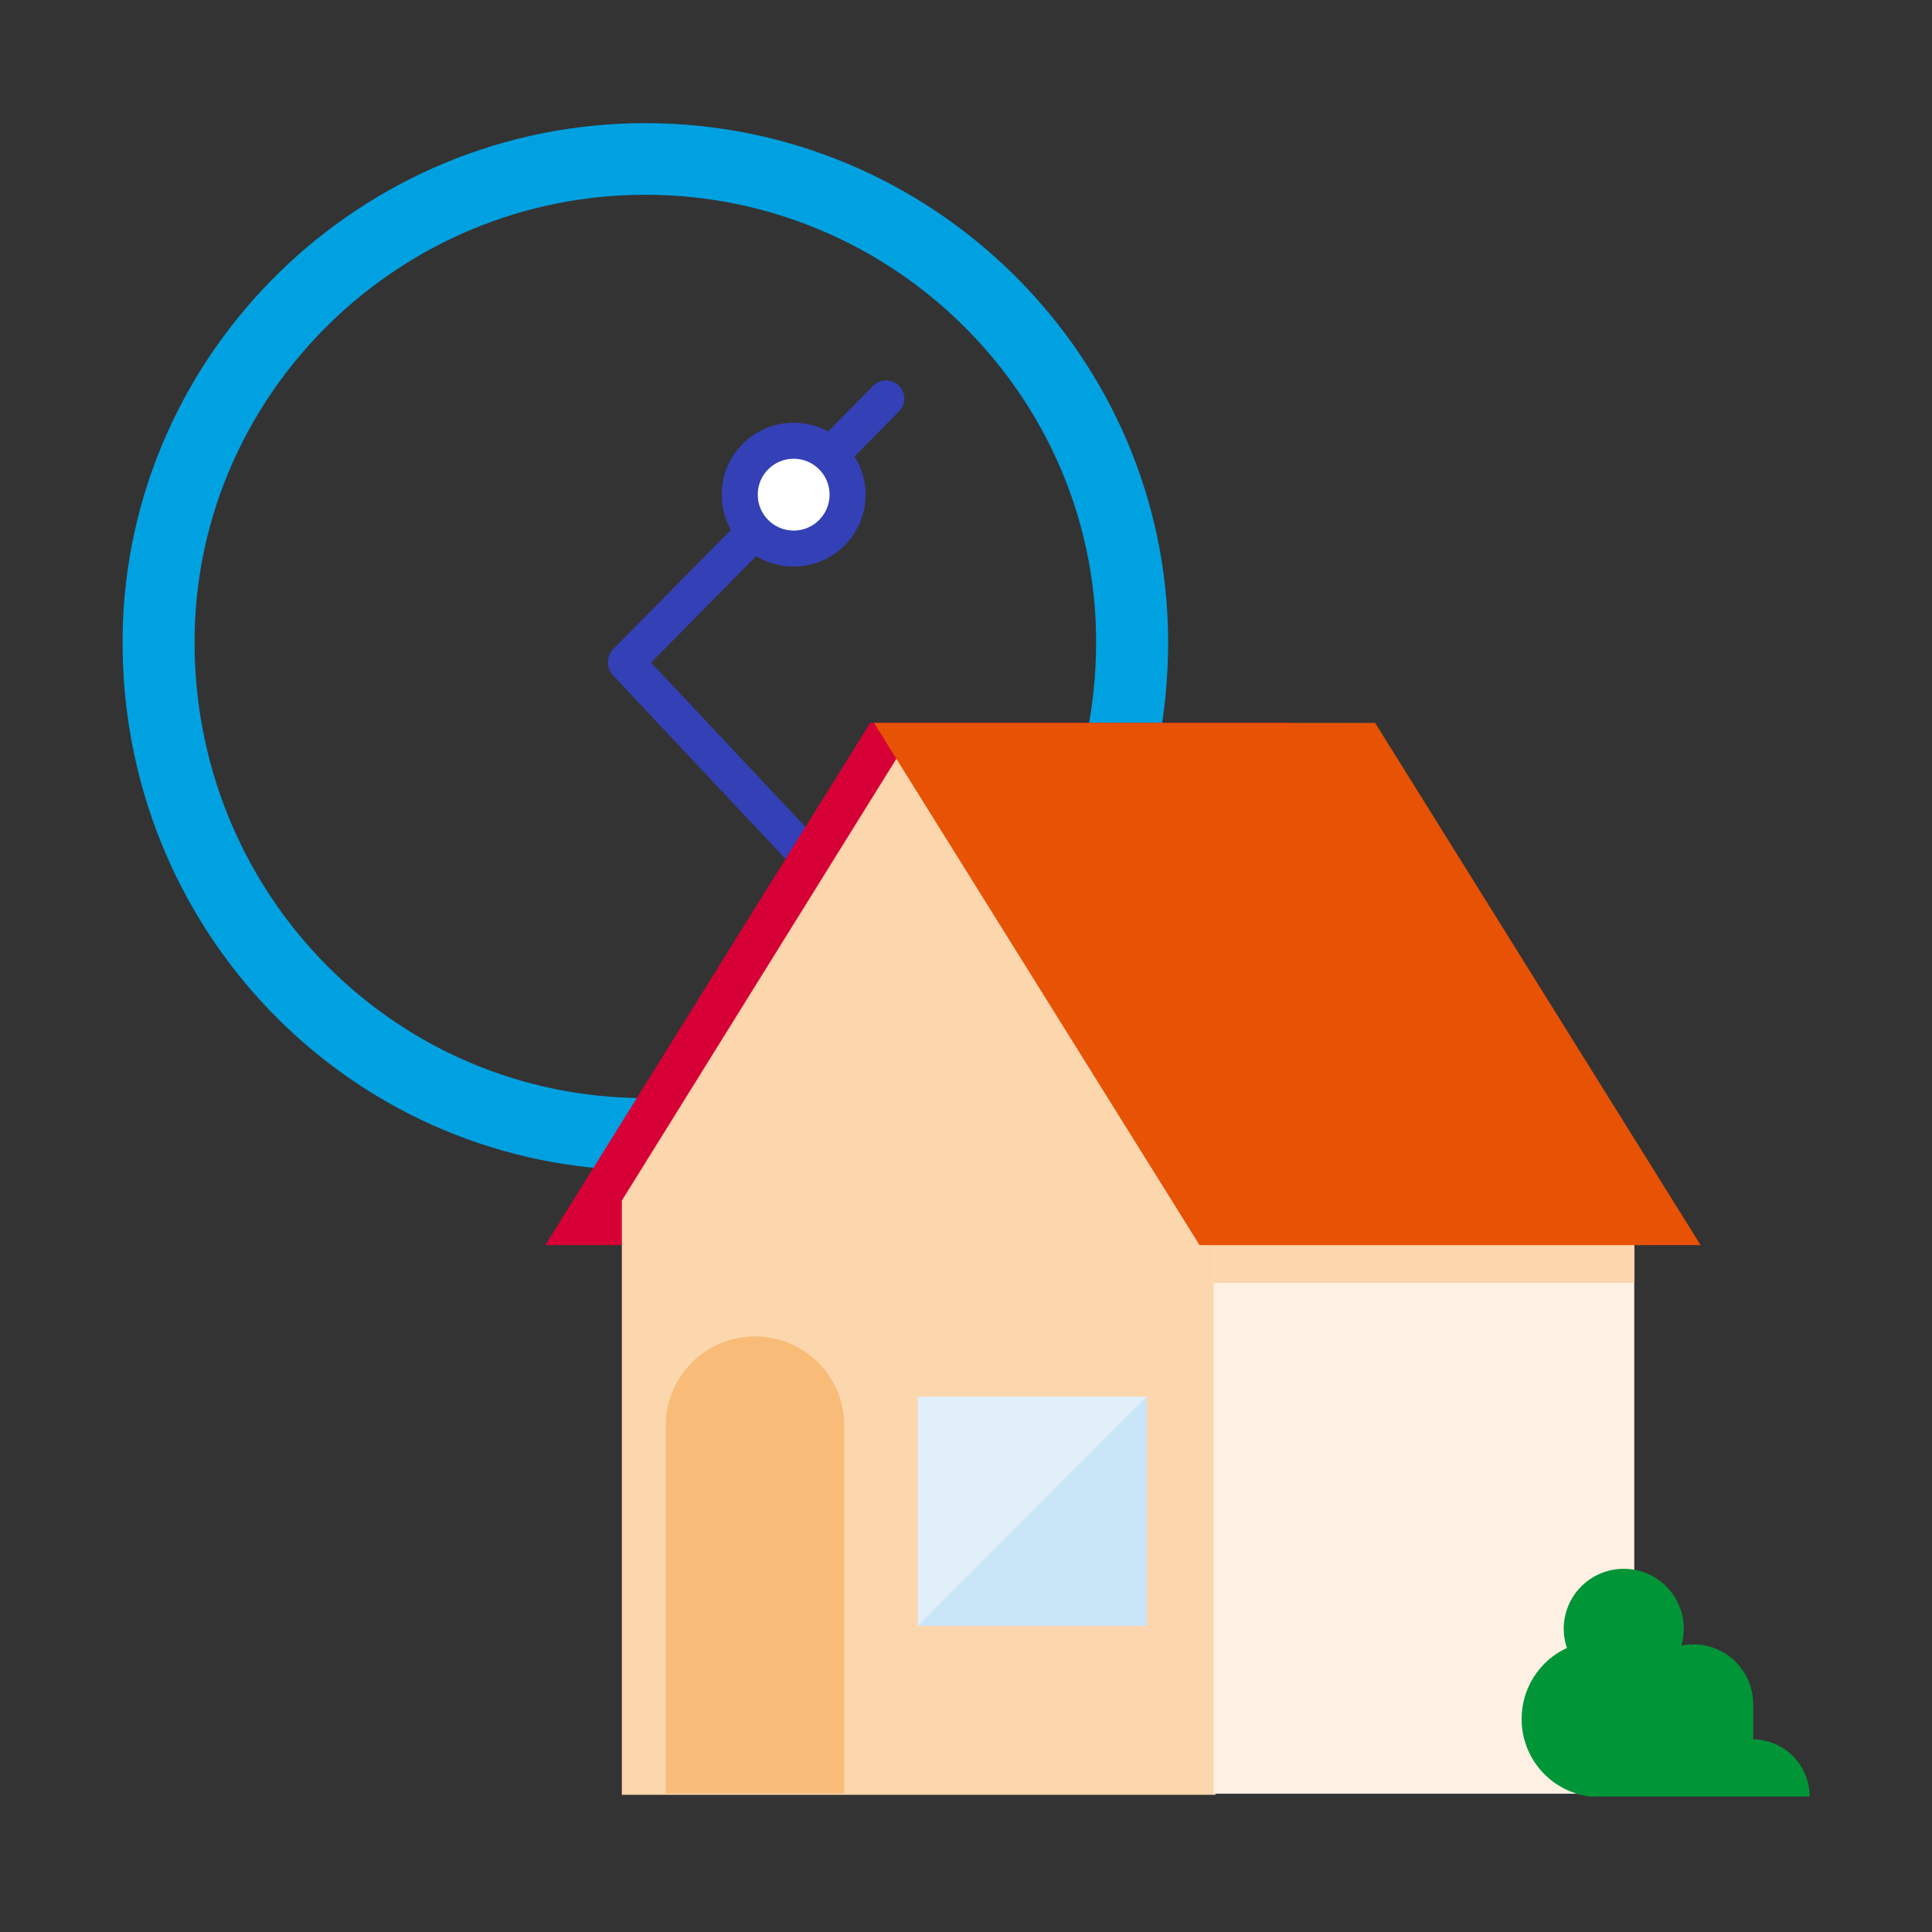
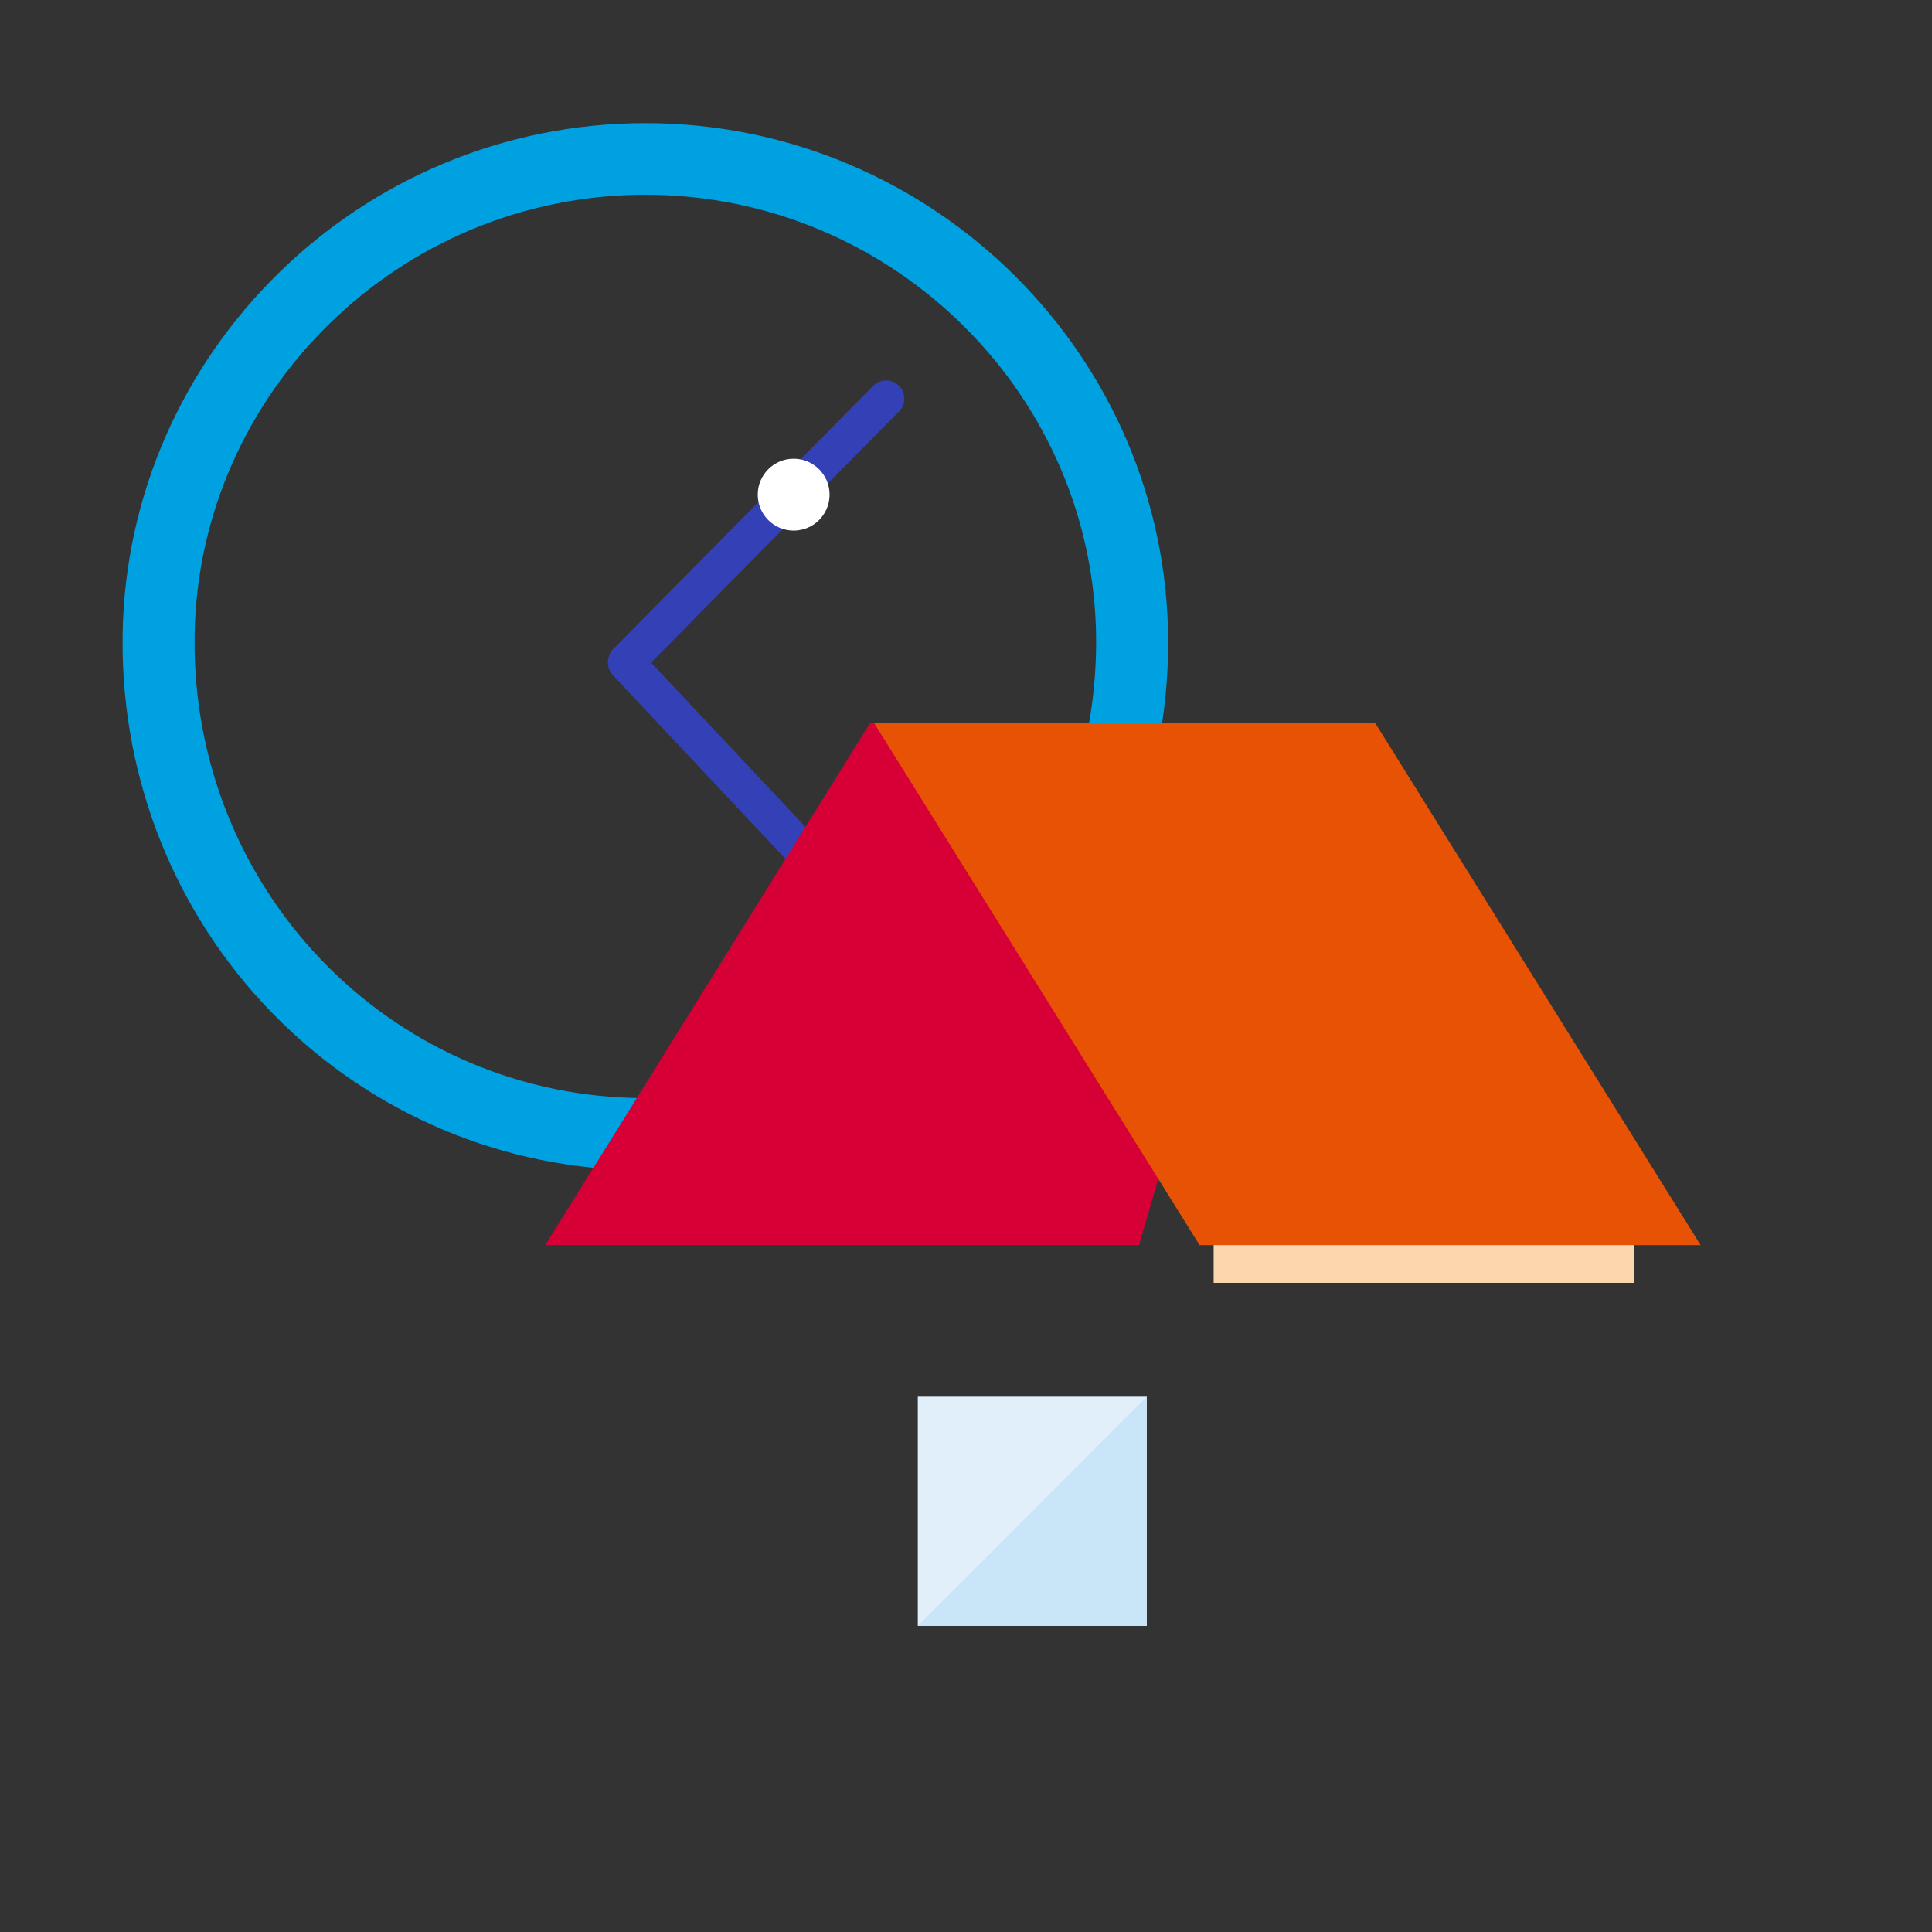
<svg xmlns="http://www.w3.org/2000/svg" width="300" height="300" viewBox="0 0 300 300" fill="none">
  <rect x="0" y="0" width="300" height="300" fill="#333333" stroke="none" />
  <path d="M135.518 59.98C136.027 59.429 136.734 59.104 137.483 59.075C138.232 59.047 138.962 59.316 139.513 59.826C140.063 60.335 140.388 61.042 140.417 61.791C140.446 62.541 140.176 63.271 139.666 63.821L139.536 63.951L99.245 104.762C98.723 105.262 98.031 105.543 97.309 105.55C96.587 105.557 95.889 105.287 95.359 104.798C94.828 104.308 94.504 103.634 94.453 102.914C94.402 102.193 94.628 101.481 95.084 100.921L95.214 100.791L135.518 59.98Z" fill="#3440B6" />
  <path d="M95.285 100.838C95.811 100.346 96.504 100.072 97.224 100.072C97.943 100.072 98.636 100.346 99.162 100.838L99.292 100.968L126.89 130.338C127.153 130.601 127.362 130.912 127.504 131.255C127.647 131.598 127.721 131.966 127.721 132.338C127.722 132.709 127.649 133.077 127.507 133.421C127.366 133.764 127.158 134.076 126.896 134.339C126.633 134.602 126.322 134.811 125.979 134.954C125.636 135.096 125.268 135.17 124.896 135.171C124.525 135.171 124.157 135.099 123.813 134.957C123.47 134.815 123.158 134.607 122.895 134.345L122.765 134.215L95.167 104.845C94.652 104.297 94.375 103.568 94.397 102.817C94.419 102.066 94.739 101.354 95.285 100.838Z" fill="#3440B6" />
  <path fill-rule="evenodd" clip-rule="evenodd" d="M100.214 19.121C55.928 19.121 19.762 54.697 19.041 98.427V101.11C19.75 145.94 55.68 181.729 100.214 181.729C145.127 181.729 181.388 145.208 181.388 99.751C181.388 55.418 144.938 19.121 100.214 19.121ZM100.214 170.512C61.849 170.512 30.836 139.653 30.221 100.91V98.546C30.848 60.914 62.038 30.243 100.214 30.243C138.768 30.243 170.207 61.54 170.207 99.68C170.184 139.026 138.934 170.512 100.191 170.512H100.214Z" fill="#00A1E1" />
-   <path d="M123.238 87.98C129.406 87.98 134.407 82.979 134.407 76.811C134.407 70.642 129.406 65.642 123.238 65.642C117.069 65.642 112.069 70.642 112.069 76.811C112.069 82.979 117.069 87.98 123.238 87.98Z" fill="#3440B6" />
  <path d="M123.238 82.389C126.319 82.389 128.817 79.891 128.817 76.81C128.817 73.729 126.319 71.231 123.238 71.231C120.157 71.231 117.66 73.729 117.66 76.81C117.66 79.891 120.157 82.389 123.238 82.389Z" fill="white" />
  <path fill-rule="evenodd" clip-rule="evenodd" d="M135.128 112.244L84.672 193.347H176.861L200.499 112.244H135.128Z" fill="#D70036" />
-   <path fill-rule="evenodd" clip-rule="evenodd" d="M142.657 112.244L96.562 186.421V278.693H188.751V186.421L142.657 112.244Z" fill="#FCD6AD" />
-   <path fill-rule="evenodd" clip-rule="evenodd" d="M188.456 278.527H253.769V186.255H188.456V278.527Z" fill="#FEF0E3" />
  <path fill-rule="evenodd" clip-rule="evenodd" d="M188.456 199.197H253.769V186.255H188.456V199.197Z" fill="#FCD6AD" />
  <path fill-rule="evenodd" clip-rule="evenodd" d="M135.708 112.244L186.27 193.347H264.075L213.525 112.244H135.708Z" fill="#E75204" />
  <path fill-rule="evenodd" clip-rule="evenodd" d="M142.515 252.466H178.067V216.879H142.515V252.466Z" fill="#E0EFFA" />
  <path fill-rule="evenodd" clip-rule="evenodd" d="M178.067 252.466H142.515L178.067 216.879V252.466Z" fill="#C9E5F8" />
-   <path fill-rule="evenodd" clip-rule="evenodd" d="M117.21 207.518C119.031 207.511 120.835 207.865 122.519 208.558C124.203 209.251 125.734 210.269 127.023 211.555C128.312 212.841 129.335 214.369 130.032 216.051C130.729 217.734 131.087 219.537 131.086 221.358V278.48H103.382V221.358C103.38 219.541 103.737 217.741 104.431 216.062C105.125 214.383 106.144 212.857 107.428 211.572C108.712 210.287 110.237 209.267 111.916 208.571C113.594 207.876 115.393 207.518 117.21 207.518Z" fill="#F8BC78" />
-   <path fill-rule="evenodd" clip-rule="evenodd" d="M236.276 266.885C236.279 264.573 236.942 262.31 238.188 260.363C239.434 258.415 241.211 256.865 243.309 255.893C242.981 254.939 242.813 253.936 242.812 252.927C242.812 250.454 243.795 248.082 245.544 246.333C247.293 244.584 249.665 243.602 252.138 243.602C254.611 243.602 256.983 244.584 258.732 246.333C260.481 248.082 261.463 250.454 261.463 252.927C261.459 253.807 261.331 254.682 261.085 255.527C262.439 255.249 263.838 255.277 265.18 255.609C266.522 255.94 267.774 256.567 268.843 257.443C269.912 258.32 270.771 259.424 271.36 260.675C271.948 261.926 272.249 263.293 272.242 264.675C272.248 264.758 272.248 264.841 272.242 264.923V270.076C274.577 270.111 276.804 271.062 278.443 272.725C280.082 274.388 281 276.63 281 278.964H272.207H247.245V279C244.234 278.714 241.44 277.312 239.41 275.07C237.381 272.829 236.263 269.909 236.276 266.885Z" fill="#009537" />
</svg>